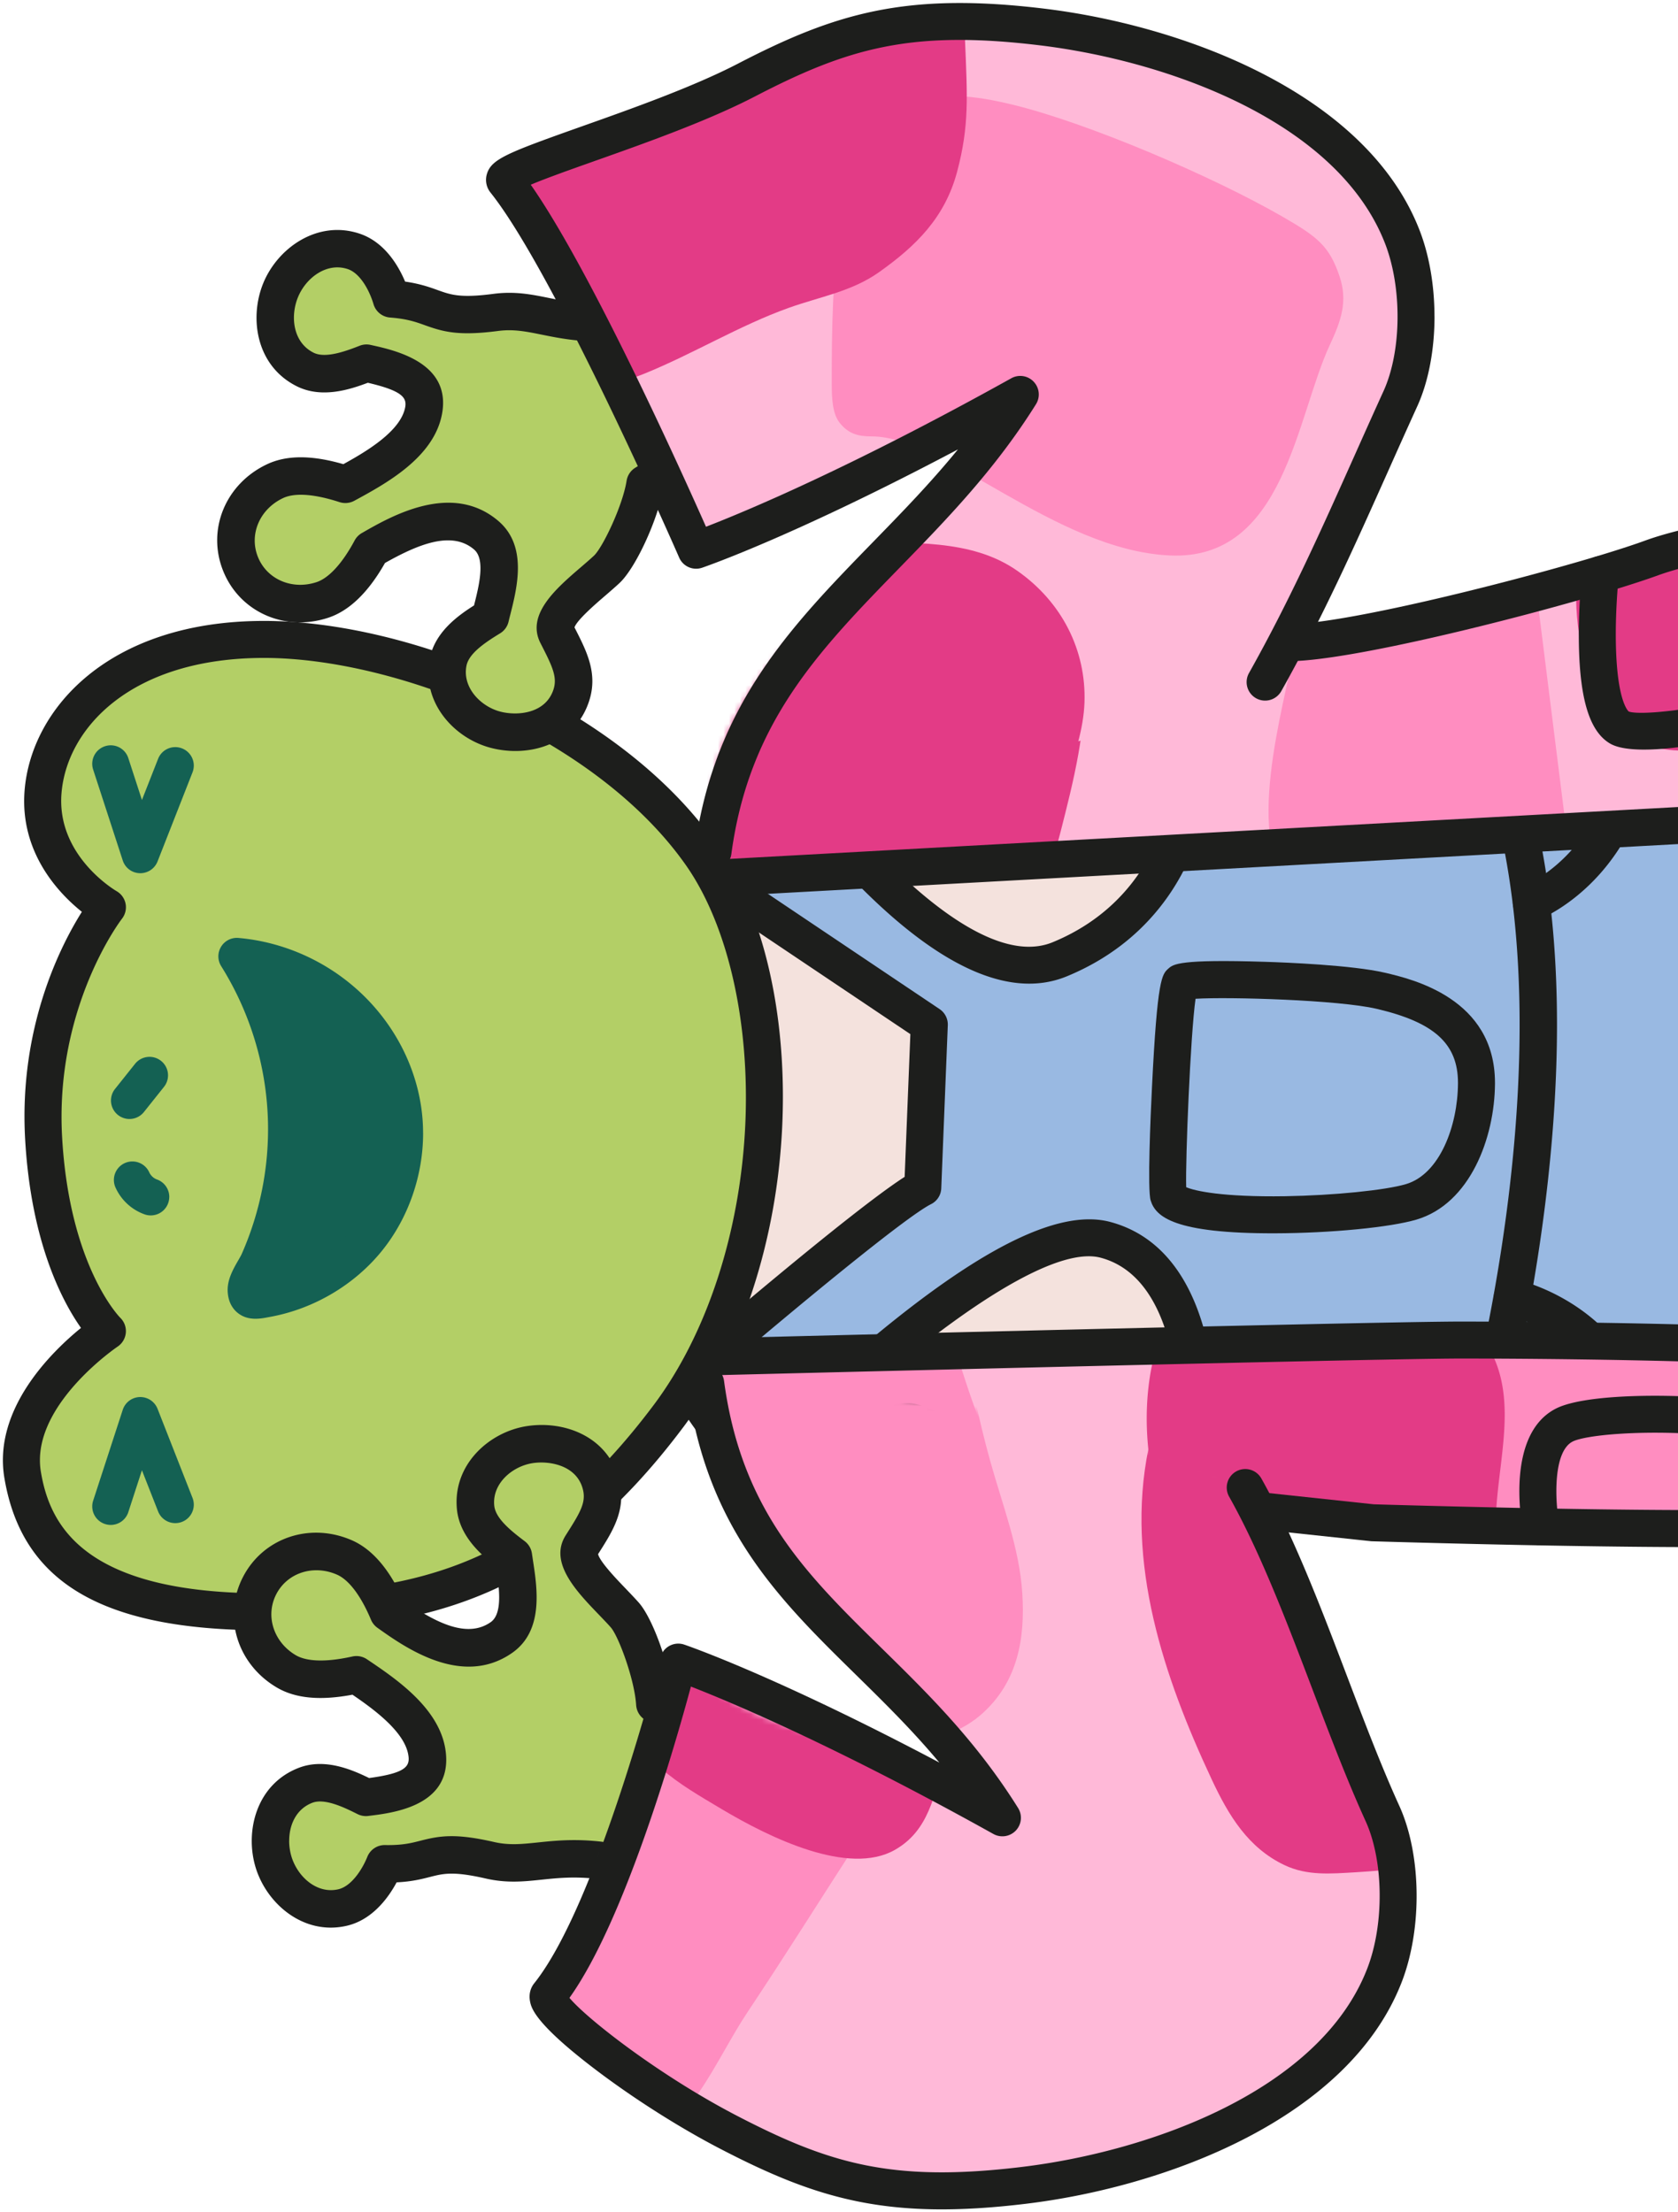
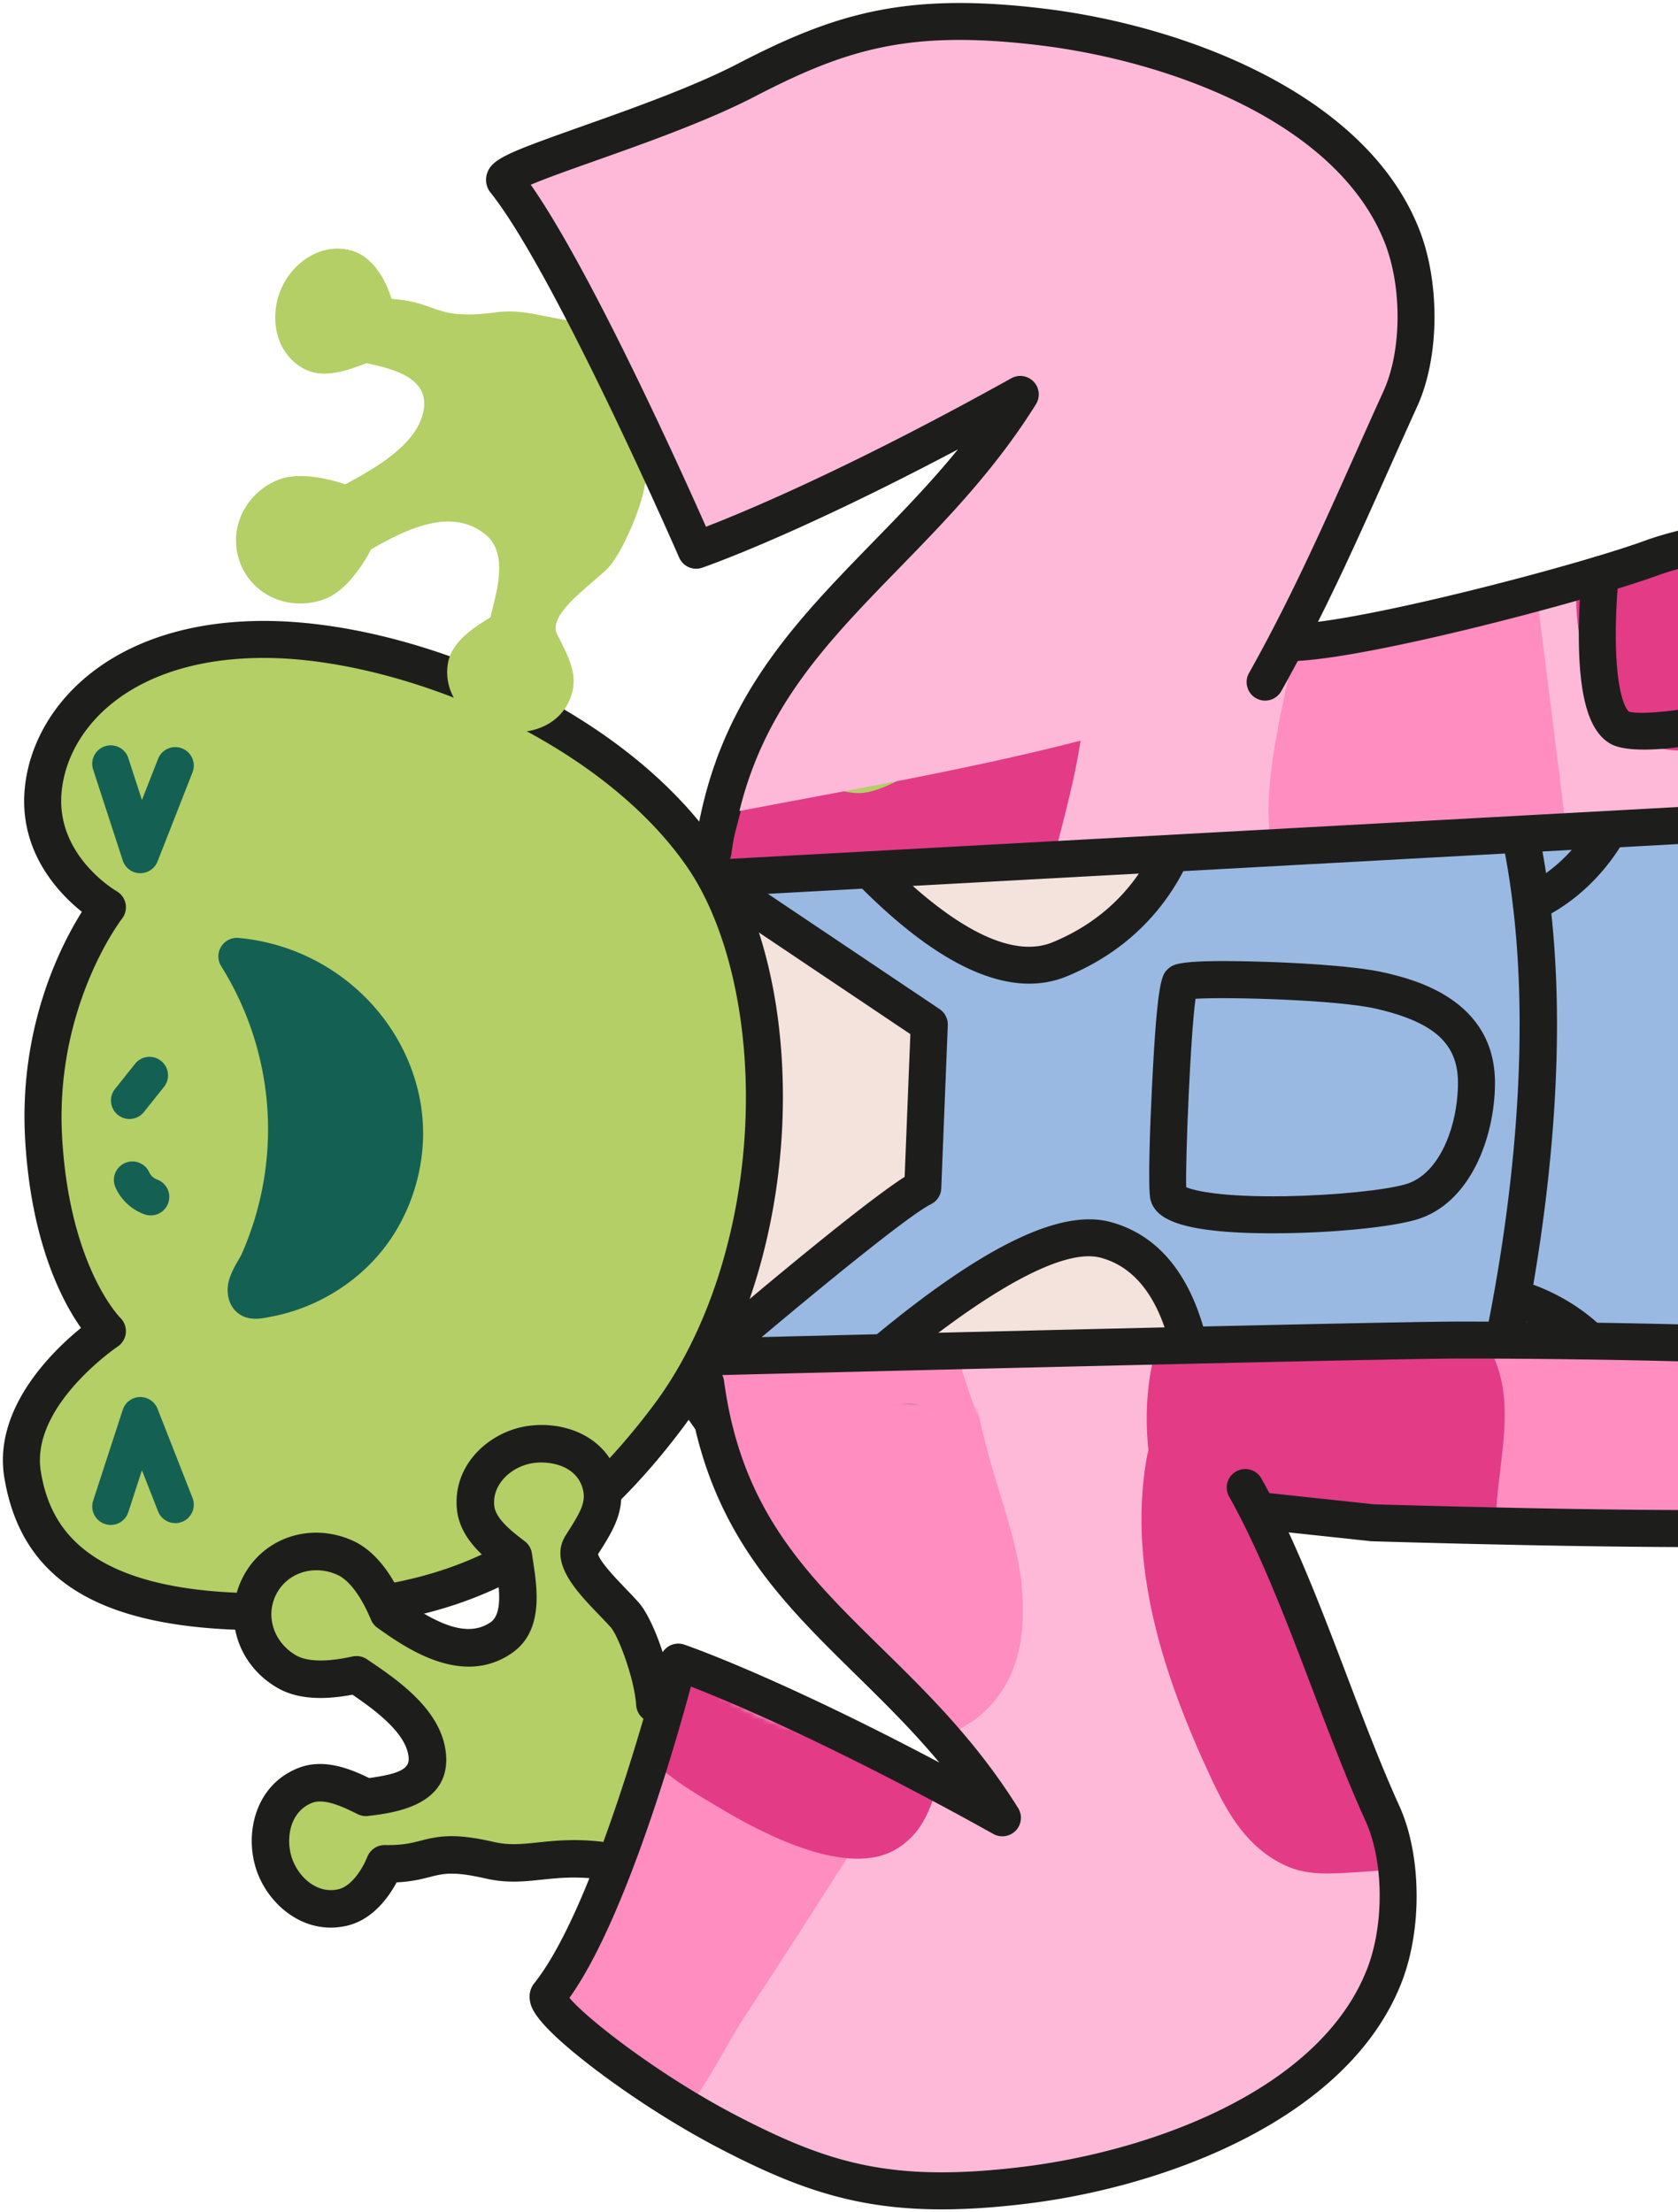
<svg xmlns="http://www.w3.org/2000/svg" width="305" height="402" fill="none">
  <path d="M113.604 204.742l21.813 48.955 81.829 5.005 30.005-59.129-32.021-52.35-77.455 8.302-24.171 49.217z" fill="#F4E2DD" />
  <path d="M250.613 199.572c0 .519-.119 1.045-.362 1.524l-30.011 59.122a3.353 3.353 0 01-3.205 1.833l-81.829-5.005a3.357 3.357 0 01-2.864-1.991l-21.814-48.954a3.356 3.356 0 01.053-2.85l24.172-49.217a3.335 3.335 0 012.66-1.859l77.454-8.303a3.356 3.356 0 013.225 1.59l32.028 52.35c.328.539.493 1.143.493 1.754v.006zm-35.371 55.635l28.158-55.484-29.932-48.934-73.494 7.875-22.66 46.143 20.342 45.657 77.592 4.743h-.006z" fill="#1D1E1C" />
  <path d="M215.522 147.045s-2.726 18.976-22.891 27.279c-20.158 8.302-49.854-34.524-49.854-34.524l-14.194 19.305 40.336 27.075-1.189 29.649c-7.113 3.56-42.537 34.038-42.537 34.038l15.357 14.398s42.603-43.693 60.39-38.951c17.787 4.743 16.605 33.203 16.605 33.203s21.433 2.431 50.826 5.741c12.979 1.458 27.515 3.094 42.445 4.756-7.041-14.53-5.708-34.09.138-48.698 1.964-4.585 5.018-9.157 9.353-11.942 1.629-6.227.736-28.185.565-30.622-8.348-5.668-14.365-14.345-17.032-25.032-1.477-10.365.736-20.723 6.07-29.065-48.698 11.659-94.382 23.39-94.382 23.39h-.006z" fill="#99B9E2" />
  <path d="M324.629 193.42c0 6.214-.236 12.605-1.077 15.81a3.339 3.339 0 01-1.432 1.978c-4.098 2.633-6.647 7.107-8.066 10.404-6.167 15.449-6.253 33.479-.216 45.946a3.363 3.363 0 01-3.403 4.808c-14.93-1.668-29.466-3.297-42.445-4.756-29.4-3.31-50.833-5.74-50.833-5.74a3.347 3.347 0 01-2.982-3.482c.013-.256.848-25.827-14.109-29.82-11.573-3.087-41.177 21.702-57.118 38.051a3.363 3.363 0 01-4.71.105l-15.357-14.398a3.382 3.382 0 01-1.064-2.523 3.37 3.37 0 011.169-2.476c3.416-2.936 31.752-27.252 41.447-33.453l1.038-25.938-38.774-26.024a3.36 3.36 0 01-.834-4.782l14.195-19.305a3.349 3.349 0 012.752-1.366 3.369 3.369 0 012.719 1.445c7.836 11.291 31.344 39.286 45.815 33.328 18.043-7.429 20.736-23.955 20.841-24.657a3.38 3.38 0 012.49-2.766c.459-.118 46.267-11.869 94.433-23.403a3.357 3.357 0 013.521 1.32 3.361 3.361 0 01.092 3.757c-4.926 7.705-6.91 17.144-5.596 26.609 2.469 9.715 7.869 17.63 15.619 22.897a3.358 3.358 0 011.465 2.549c.007.131.407 7.862.407 15.902l.013-.02zm-7.343 12.96c.939-5.839.604-20.927.322-26.819-8.447-6.214-14.319-15.18-17.032-26.024-.026-.112-.053-.223-.066-.341-1.208-8.474-.144-16.96 3.015-24.553-39.706 9.57-76.311 18.884-85.146 21.137-1.438 5.655-6.792 20.369-24.461 27.646-9.714 4-21.866-.991-36.113-14.844-6.529-6.345-11.941-13.058-15.028-17.104l-9.406 12.795 37.42 25.117a3.374 3.374 0 011.485 2.923l-1.189 29.65a3.352 3.352 0 01-1.859 2.87c-4.624 2.313-24.862 19.049-39.01 31.141l10.247 9.61c3.849-3.79 12.027-11.6 21.498-19.2 18.221-14.621 31.246-20.611 39.837-18.319 16.546 4.414 18.832 25.374 19.088 33.453 6.851.775 24.927 2.824 47.851 5.399 11.35 1.274 23.889 2.687 36.842 4.132-4.526-13.564-3.777-30.944 2.24-45.979.013-.026.02-.053.033-.079 1.648-3.856 4.598-9.038 9.419-12.618l.013.007z" fill="#1D1E1C" />
  <path d="M271.734 196.792v.138c-.059 9.879-4.546 21.82-14.254 24.704-4.775 1.418-15.6 2.469-25.735 2.496-18.306.052-21.695-2.995-22.601-5.984-.598-1.964-.027-15.114.249-20.677.966-19.653 1.806-20.402 2.969-21.44.913-.814 1.944-1.734 17.682-1.234 3.58.111 15.725.591 21.669 1.977 4.959 1.156 20.021 4.663 20.021 20.02zm-56.127 18.956c1.537.677 6.588 1.82 17.997 1.643 8.756-.138 18.195-1.084 21.958-2.201 6.142-1.826 9.4-10.588 9.446-18.299v-.099c0-7.114-4.303-11.015-14.819-13.465-6.896-1.609-26.694-2.194-32.881-1.82-.939 6.661-1.852 29.203-1.701 34.248v-.007z" fill="#1D1E1C" />
  <path d="M283.005 186.211c0 10.208-.716 21.092-2.148 32.626-3.251 26.181-9.025 45.578-9.268 46.392a3.36 3.36 0 11-6.437-1.931c.23-.775 23.016-78.039 2.503-128.865a3.361 3.361 0 116.233-2.516c6.069 15.042 9.117 33.223 9.117 54.301v-.007z" fill="#1D1E1C" />
  <path d="M298.054 220.765c-10.733 37.559-2.47 36.061 12.755 48.259 42.662 4.762 88.569 9.819 110.704 12.033 28.71 2.87 151.796 0 151.796 0 4.742-3.56 2.371-28.461 2.371-28.461-48.626 0-157.727-16.605-186.188-21.347-28.461-4.743-69.323-22.399-69.198-22.871-24.172-14.379-19.764 3.717-22.24 12.387z" fill="#99B9E2" />
  <path d="M579.641 265.493c0 13.314-2.305 16.749-4.308 18.253a3.32 3.32 0 01-1.938.67c-5.032.118-123.624 2.844-152.209-.013-24.284-2.43-83.209-8.966-116.169-12.644a3.363 3.363 0 01-2.969-3.711 3.359 3.359 0 013.711-2.969c32.947 3.678 91.839 10.214 116.09 12.637 26.411 2.641 135.25.342 149.786.02 1.241-2.916 1.642-12.125.952-21.794-49.013-.644-151.053-15.941-183.646-21.373-15.133-2.523-33.164-8.513-45.63-13.091a414.594 414.594 0 01-17.282-6.779c-7.764-3.264-7.961-3.566-8.552-4.479a3.413 3.413 0 01-.433-2.693 3.36 3.36 0 015.287-1.82c3.869 2.069 41.105 17.794 67.714 22.228 33.15 5.524 138.422 21.301 185.636 21.301a3.36 3.36 0 013.343 3.041c.026.263.611 6.463.611 13.216h.006zm-256.088-56.265a3.258 3.258 0 00-.191-2.227c.303.677.388 1.458.191 2.227z" fill="#1D1E1C" />
  <path d="M378.824 107.912c-20.323 4.296-44.987 10.017-68.922 15.745-16.71 13.229-20.77 21.492-19.285 31.857 4.815 15.751 19.285 29.905 30.247 22.24 10.234-3.002 101.653-29.788 118.442-34.267 17.787-4.743 143.499-21.347 143.499-21.347 2.371-5.932-7.113-26.09-7.113-26.09s-135.197-1.19-196.862 11.862h-.006z" fill="#99B9E2" />
  <path d="M586.504 119.77c0 1.386-.177 2.614-.578 3.626a3.36 3.36 0 01-2.679 2.082c-1.255.164-125.693 16.625-143.073 21.262-16.75 4.466-108.011 31.206-118.363 34.241a3.364 3.364 0 01-4.171-2.279 3.365 3.365 0 012.28-4.171c10.358-3.035 101.692-29.801 118.52-34.287 16.611-4.427 123.111-18.668 141.417-21.098-.21-3.994-3.041-12.388-6.332-19.738-17.498-.072-137.614-.131-194.004 11.797-24.874 5.261-65.579 14.956-77.461 17.8a3.363 3.363 0 11-1.563-6.542c11.902-2.851 52.685-12.559 77.638-17.84 61.316-12.972 196.231-11.941 197.591-11.934a3.368 3.368 0 013.015 1.93c2.016 4.29 7.77 17.223 7.77 25.151h-.007z" fill="#1D1E1C" />
  <path d="M301.415 127.365c0 31.069-20.973 39.476-21.873 39.825a3.364 3.364 0 01-4.341-1.932 3.36 3.36 0 011.918-4.335c.768-.302 17.577-7.323 17.577-33.564v-.841a3.364 3.364 0 013.317-3.363 3.357 3.357 0 013.402 3.317v.893zm.001 139.587v.69a3.356 3.356 0 01-3.409 3.31 3.358 3.358 0 01-3.311-3.363v-.643c0-23.082-19.685-27.666-20.533-27.85a3.37 3.37 0 01-2.574-3.994 3.353 3.353 0 013.973-2.581c.27.059 6.733 1.471 13.117 6.489 5.84 4.592 12.737 13.15 12.737 27.936v.006z" fill="#1D1E1C" />
  <path d="M265.398 243.531c15.416 0 72.233.472 73.481 3.198 1.235 2.726-2.326 27.634-7.068 30.005-2.726 1.366-29.446 1.162-51.719.749-16.533-.322-30.622-.749-30.622-.749l-115.059-12.283c-5.682-6.628-9.879-12.808-11.173-17.715 0 0 126.737-3.199 142.16-3.199v-.006z" fill="#FFB9D8" />
  <mask id="a" style="mask-type:luminance" maskUnits="userSpaceOnUse" x="123" y="243" width="217" height="35">
    <path d="M265.398 243.538c15.416 0 72.233.473 73.481 3.199 1.235 2.726-2.326 27.633-7.068 30.004-2.726 1.366-29.446 1.163-51.719.749-16.533-.322-30.622-.749-30.622-.749l-115.059-12.283c-5.682-6.627-9.879-12.808-11.173-17.715 0 0 126.737-3.199 142.16-3.199v-.006z" fill="#fff" />
  </mask>
  <g mask="url(#a)">
    <path d="M324.033 288.546c3.646.216 7.665.315 10.503-1.977 2.338-1.892 3.297-4.96 4.138-7.85l8.828-30.359c.847-2.923 1.675-6.181.335-8.913-1.892-3.849-6.936-4.637-11.212-4.946-20.185-1.445-40.37-2.884-60.561-4.329-2.647-.19-5.55-.308-7.678 1.275-6.451 4.781-2.621 22.969-2.26 29.82.315 6.076.368 13.551 4.224 18.648 4.545 6.01 12.033 6.135 18.93 6.575 11.58.735 23.173 1.484 34.76 2.049l-.007.007zm-116.646 46.687c3.264-7.251 2.207-15.823-.775-23.193-2.982-7.369-7.731-13.866-11.994-20.578a180.402 180.402 0 01-19.009-40.133c-2.325-7.048-4.506-14.694-10.227-19.43-7.836-6.476-19.278-5.189-29.308-3.547-5.366.881-10.858 1.8-15.607 4.441-4.749 2.647-8.696 7.402-8.834 12.841-.138 5.386 3.33 10.109 6.627 14.365l47.26 60.935c5.307 6.844 12.776 21.919 21.236 25.012 7.461 2.726 17.99-3.671 20.631-10.713z" fill="#FF8DC0" />
    <path d="M254.457 319.763c-4.309.854-8.828 1.557-13.058.361-6.713-1.891-11.226-8.033-15.009-13.892-10.831-16.782-20.402-36.185-17.4-55.93.703-4.624 2.273-9.425 5.899-12.381 3.336-2.719 7.829-3.435 12.085-4.053 8.277-1.195 16.737-2.391 24.96-.873 8.224 1.517 16.329 6.253 19.679 13.918 5.36 12.276-2.89 27.101 1.701 39.686 1.945 5.327 5.919 9.321 10.464 12.526 3.869 2.733 11.462 3.849 8.453 8.664-2.2 3.521-14.66 5.872-18.614 7.1a188.65 188.65 0 01-19.167 4.868l.007.006z" fill="#E33B86" />
  </g>
  <path d="M342.465 249.187c0 4.986-1.373 12.27-1.576 13.321-2.884 14.89-6.293 16.598-7.574 17.235-1.412.703-4.039 2.017-53.282 1.104a2998.844 2998.844 0 01-30.662-.749c-.085 0-.17-.007-.256-.02l-115.058-12.283a3.36 3.36 0 01-2.194-1.156c-6.661-7.77-10.542-14.003-11.869-19.048a3.366 3.366 0 013.166-4.217c1.267-.033 126.96-3.205 142.245-3.205 8.026 0 25.938.125 42.149.578 9.163.256 16.48.591 21.742.979 9.819.729 11.685 1.504 12.644 3.606.381.84.525 2.22.525 3.849v.006zM330.287 273.7c2.555-2.647 5.531-18.542 5.531-24.381v-.165c-8.316-1.543-45.801-2.266-70.413-2.266-13.485 0-113.903 2.496-137.247 3.081 1.649 3.159 4.309 6.936 7.955 11.278l113.593 12.132c1.452.046 14.963.44 30.458.742 40.277.749 48.468-.066 50.123-.421z" fill="#1D1E1C" />
-   <path d="M339.917 264.878a3.362 3.362 0 01-6.05 2.016c-1.727-2.312-9.629-5.116-23.377-6.154-12.559-.953-22.365.098-24.612 1.221-3.639 1.82-3.238 10.825-2.476 14.904a3.358 3.358 0 01-2.68 3.921 3.354 3.354 0 01-3.921-2.673c-.342-1.786-3.048-17.597 6.076-22.162 4.827-2.41 17.964-2.68 28.125-1.911 10.47.795 23.863 2.969 28.251 8.834.453.605.67 1.314.67 2.01l-.006-.006z" fill="#1D1E1C" />
  <path d="M348.87 98.185c.959 2.089 1.15 10.661 1.018 20.126v.013c-.19 13.748-1.018 29.315-1.018 29.315l-220.593 12.059s.013-6.89 4.283-21.157l101.692-21.734c10.069 0 39.266-7.186 56.626-12.382 3.796-1.136 7.035-2.181 9.366-3.034 13.045-4.743 46.248-8.303 48.626-3.2v-.006z" fill="#FFB9D8" />
  <mask id="b" style="mask-type:luminance" maskUnits="userSpaceOnUse" x="128" y="95" width="222" height="65">
    <path d="M348.87 98.178c.959 2.089 1.15 10.66 1.018 20.125v.014c-.19 13.747-1.018 29.314-1.018 29.314l-220.593 12.06s.013-6.89 4.283-21.157l101.692-21.735c10.069 0 39.266-7.186 56.626-12.381 3.796-1.136 7.035-2.181 9.366-3.035 13.045-4.742 46.248-8.302 48.626-3.198v-.007z" fill="#fff" />
  </mask>
  <g mask="url(#b)">
    <path d="M169.186 170.907c4.46.164 9.163.276 13.111-1.8 6.358-3.343 8.729-11.087 10.503-18.043 2.351-9.222 4.722-18.609 4.322-28.126-.401-9.511-3.974-19.344-11.534-25.13-7.981-6.116-18.74-6.74-28.783-7.108-9.209-.335-18.425-.65-27.633-.946-3.666-.118-7.62-.157-10.621 1.945-3.646 2.548-4.736 7.396-5.334 11.803-2.233 16.487-4.486 45.204 5.268 59.884 3.698 5.57 9.314 5.852 15.528 6.24 11.691.723 23.455.86 35.167 1.287l.006-.006zm119.198-49.516c1.504 5.09 4.138 10.187 8.722 12.867 5.853 3.422 13.209 2.089 19.83.657 11.751-2.542 23.509-5.084 35.26-7.632 3.205-.697 6.594-1.485 8.926-3.79 2.496-2.47 3.258-6.148 3.842-9.61 1.012-6.01 1.84-12.06 2.483-18.122.329-3.107.493-6.614-1.576-8.966-2.102-2.384-5.669-2.64-8.848-2.68-18.772-.236-37.591.9-56.192 3.488-7.37 1.025-10.51 1.248-12.723 8.815-2.339 7.993-2.076 17.012.269 24.966l.007.007z" fill="#E33B86" />
    <path d="M234.615 121.066c.558-2.863 1.254-5.865 3.244-8.007 1.899-2.042 4.671-2.982 7.318-3.842l21.872-7.114c3.206-1.044 7.055-1.977 9.669.151 1.99 1.623 2.443 4.434 2.765 6.976l5.675 45.315c-8.985 1.984-17.964 3.961-26.95 5.945-5.944 1.314-14.266 4.342-20.388 2.227-12.835-4.447-5.097-31.903-3.205-41.651z" fill="#FF8DC0" />
  </g>
  <path d="M353.293 113.258c0 1.543-.013 3.231-.039 5.09-.191 13.663-1.018 29.302-1.025 29.46a3.36 3.36 0 01-3.172 3.179l-220.593 12.059a3.36 3.36 0 01-3.495-3.915c.053-.302 1.275-7.514 5.557-21.82a3.374 3.374 0 012.516-2.325l100.509-21.485c.23-.053.467-.072.703-.072 9.629 0 38.511-7.107 55.667-12.237 3.81-1.143 6.989-2.174 9.176-2.976 6.543-2.378 18.274-4.584 29.19-5.484 20.96-1.734 22.832 2.299 23.633 4.02v.013c.46.998 1.367 2.969 1.367 16.48l.006.013zm-7.626 31.18c.25-5.189.729-16.224.867-26.168.178-13.039-.348-17.105-.611-18.307-1.412-.604-6.653-1.53-18.857-.36-9.932.945-20.001 2.883-25.657 4.939-2.344.853-5.556 1.898-9.55 3.093-16.69 4.992-46.189 12.355-57.224 12.52l-98.224 20.999c-1.983 6.772-3.218 11.764-3.941 14.943l213.21-11.659h-.013z" fill="#1D1E1C" />
  <path d="M353.262 118.317c0 .729-.236 1.458-.716 2.076-3.967 5.057-21.768 9.951-29.229 11.816-9.367 2.345-25.807 5.833-30.714 2.89-3.626-2.174-5.412-7.849-5.616-17.853-.131-6.489.486-12.913.624-13.55a3.362 3.362 0 016.601 1.267c-.098.749-.644 6.543-.492 12.5.243 9.656 2.075 11.626 2.325 11.843 1.891.696 11.435-.02 26.3-3.79 15.192-3.856 23.718-7.751 24.927-9.281a3.37 3.37 0 014.722-.572 3.348 3.348 0 011.288 2.647l-.02.007zm-59.089-13.189s.019-.073.026-.145c-.007.046-.02.099-.026.145zm-73.017-39.939c0 1.419-.9 2.732-2.319 3.192-20.92 6.825-32.941 6.674-33.44 6.66-1.859-.039-3.323-1.589-3.297-3.428a3.368 3.368 0 013.422-3.297c.112 0 11.521.098 31.226-6.332a3.355 3.355 0 014.401 3.198l.007.007zm-3.252 271.682c0 .349-.053.697-.164 1.045a3.365 3.365 0 01-4.237 2.154c-19.705-6.43-31.114-6.332-31.226-6.332a3.368 3.368 0 01-3.416-3.304v-.059a3.364 3.364 0 013.291-3.363c.499-.006 12.519-.164 33.44 6.661a3.357 3.357 0 012.318 3.192l-.006.006z" fill="#1D1E1C" />
  <path d="M19.524 241.916s-10.154-9.669-11.6-35.076c-1.445-25.406 11.6-41.959 11.6-41.959s-12.756-7.323-11.711-20.88c1.038-13.564 14.082-27.791 40.172-27.791 26.09 0 62.853 15.416 79.458 39.134 16.605 23.719 15.712 73.133-5.931 101.988-21.348 28.46-42.695 35.581-73.527 35.581S6.48 282.239 4.108 268.005c-2.37-14.233 15.416-26.089 15.416-26.089z" fill="#B3CF66" />
  <path d="M142.302 199.274c0 1.747-.039 3.514-.118 5.287-.94 20.835-7.488 40.81-17.978 54.787-23.062 30.747-46.261 36.921-76.22 36.921-29.958 0-44.087-9.064-47.194-27.712-2.075-12.46 8.553-22.858 13.932-27.233-3.376-4.775-9.084-15.494-10.155-34.293-1.162-20.428 6.523-35.312 10.313-41.322-4.21-3.37-11.278-10.759-10.418-21.971 1.143-14.878 15.252-30.898 43.529-30.898 26.45 0 64.436 15.173 82.21 40.566 7.784 11.121 12.099 27.621 12.099 45.861v.007zM7.256 265.358c0 .69.052 1.393.17 2.095 1.584 9.485 7.508 22.097 40.567 22.097 28.605 0 49.361-5.603 70.84-34.235 9.695-12.926 15.758-31.535 16.638-51.056.834-18.589-3.192-36.159-10.772-46.99-16.303-23.285-52.508-37.703-76.706-37.703s-35.91 12.795-36.822 24.684c-.861 11.206 9.596 17.459 10.043 17.715a3.397 3.397 0 011.615 2.279 3.384 3.384 0 01-.656 2.713c-.119.151-12.23 15.948-10.884 39.686 1.333 23.509 10.49 32.757 10.581 32.849a3.374 3.374 0 01.999 2.726 3.391 3.391 0 01-1.471 2.489c-.152.099-14.142 9.616-14.142 20.651z" fill="#1D1E1C" />
  <path d="M30.54 195.423a3.35 3.35 0 01-.735 2.095l-3.645 4.572a3.36 3.36 0 11-5.255-4.191l3.645-4.571a3.36 3.36 0 014.723-.532 3.348 3.348 0 011.268 2.627zm.224 22.095a3.363 3.363 0 01-4.493 3.166 9.19 9.19 0 01-5.314-4.96 3.363 3.363 0 016.162-2.693 2.504 2.504 0 001.418 1.321 3.369 3.369 0 012.234 3.166h-.007zm4.46-78.39a3.4 3.4 0 01-.23 1.228l-6.358 16.198a3.374 3.374 0 01-3.232 2.135 3.351 3.351 0 01-3.094-2.319l-5.38-16.52a3.36 3.36 0 012.155-4.236 3.354 3.354 0 014.237 2.154l2.476 7.613 2.936-7.475a3.354 3.354 0 014.355-1.898 3.357 3.357 0 012.135 3.127v-.007zm0 134.313c0 1.34-.808 2.608-2.135 3.127a3.36 3.36 0 01-4.355-1.899l-2.936-7.474-2.476 7.612a3.358 3.358 0 01-4.237 2.155 3.363 3.363 0 01-2.154-4.237l5.38-16.519a3.363 3.363 0 013.093-2.319 3.374 3.374 0 013.232 2.135l6.358 16.197c.157.401.23.822.23 1.229v-.007zm16.849-69.626c-.256-10.568-3.409-21.051-9.018-30.011 9.064.802 17.728 5.439 23.416 12.539 3.573 4.46 5.99 9.853 6.792 15.508 1.156 8.211-1.222 16.855-6.424 23.312-4.532 5.629-11.147 9.517-18.24 10.831-1.767.328-3.79.926-3.856-1.544-.04-1.609 1.629-3.75 2.266-5.202a59.754 59.754 0 003.77-11.672 59.44 59.44 0 001.287-13.767l.007.006z" fill="#146153" />
  <path d="M76.907 205.916c0 7.672-2.653 15.397-7.448 21.354-4.98 6.188-12.362 10.569-20.25 12.027l-.382.072c-1.49.289-3.75.729-5.622-.775-.802-.644-1.774-1.878-1.826-4.066-.04-2.075 1.038-3.934 1.904-5.445.257-.447.526-.906.65-1.189a56.212 56.212 0 004.775-24.001 55.941 55.941 0 00-8.505-28.31 3.355 3.355 0 01-.013-3.54 3.351 3.351 0 013.16-1.589c10.049.886 19.435 5.911 25.74 13.787 4.034 5.031 6.622 10.956 7.495 17.143.21 1.498.316 3.015.316 4.532h.006zM49.11 232.459c5.905-1.359 11.363-4.742 15.114-9.399 4.604-5.715 6.739-13.465 5.714-20.73-.703-4.992-2.811-9.787-6.089-13.879-3.665-4.572-8.775-8.046-14.378-9.899a62.662 62.662 0 015.958 25.184v.006a63.478 63.478 0 01-1.36 14.543 62.968 62.968 0 01-3.98 12.328c-.27.618-.631 1.235-.973 1.833v.013h-.006z" fill="#146153" />
  <path d="M62.626 283.048c3.763 1.655 6.345 6.181 7.947 9.997 5.827 4.138 13.873 9.215 20.573 4.545 4.42-3.087 2.81-10.292 2.167-14.798-2.942-2.207-6.49-5.051-6.864-8.822-.591-5.898 4.322-10.562 9.807-11.422 5.484-.861 11.698 1.484 13.051 7.56.867 3.889-1.149 6.851-3.612 10.746-2.096 3.304 4.394 8.716 7.868 12.651 2.102 2.377 5.144 11.054 5.452 16.158 8.559 6.437 85.383 62.327 88.647 47.555 11.291-51.043-45.466-56.593-59.647-100.207 21.886 9.504 7.685-9.905 35.233 13.728 19.061 16.348 57.861 48.488 54.018 93.455-3.232 37.847-116.07-24.763-128.471-26.136-9.117-1.011-13.32 1.485-19.738.013-11.252-2.575-10.188.808-19.127.644-1.34 3.31-4 7.107-7.679 7.954-5.747 1.321-10.943-2.982-12.539-8.328-1.596-5.347.276-11.758 5.846-13.893 3.567-1.366 7.672.552 10.956 2.194 4.526-.558 11.764-1.373 11.153-7.658-.61-6.286-7.83-11.226-12.874-14.622-4.046.9-9.222 1.465-12.762-.624-5.53-3.264-7.725-9.938-4.854-15.547 2.87-5.61 9.577-7.718 15.449-5.137v-.006z" fill="#B3CF66" />
  <path d="M240.938 357.893c0 2.168-.092 4.355-.282 6.589-.466 5.471-2.995 9.714-7.304 12.269-17.045 10.096-59.694-7.291-101.915-25.965-10.549-4.663-20.513-9.07-23.022-9.346-4.099-.454-7.075-.145-9.958.157-3.258.342-6.332.664-10.161-.21-5.932-1.36-7.705-.906-10.155-.282-1.51.387-3.31.847-6.05.978-1.484 2.766-4.4 6.825-9.084 7.896-7.836 1.799-14.575-4.014-16.565-10.674-1.951-6.529.15-15.081 7.888-18.043 4.65-1.78 9.511.275 12.763 1.865 6.273-.847 7.356-1.977 7.172-3.823-.42-4.342-6.102-8.532-10.2-11.324-5.886 1.11-10.405.677-13.774-1.32-7.186-4.243-9.826-12.854-6.148-20.027 3.678-7.173 12.21-10.056 19.85-6.7 3.684 1.623 6.818 5.281 9.32 10.884 5.708 3.974 11.514 7.028 15.876 3.981 2.266-1.583 1.517-6.51.959-10.129-2.85-2.2-6.614-5.563-7.094-10.365-.808-8.086 5.806-14.05 12.67-15.127 7.022-1.103 15.088 2.036 16.901 10.181 1.143 5.123-1.255 8.894-3.797 12.887l-.118.191c.335 1.405 3.468 4.657 5.005 6.253.854.893 1.662 1.734 2.391 2.555 2.47 2.792 5.373 10.805 6.142 16.579 5.753 4.256 23.212 16.867 40.737 28.06 32.342 20.664 39.982 20.697 41.394 20.368 5.997-27.593-9.111-40.691-26.602-55.851-13.17-11.416-26.793-23.225-33.013-42.346a3.416 3.416 0 01.946-3.573 3.408 3.408 0 013.645-.605c7.909 3.436 9.978 2.615 11.646 1.958 5.025-1.977 8.434-1.432 24.448 12.309l1.3 1.11c19.213 16.46 54.176 46.406 54.176 88.634l.013.006zM52.557 334.53c0 .965.144 1.924.407 2.824 1.09 3.652 4.578 6.89 8.52 5.99 2.357-.538 4.321-3.52 5.287-5.911a3.4 3.4 0 013.218-2.128c3.127.059 4.75-.355 6.464-.795 3.514-.9 6.345-1.366 13.36.243 2.726.624 5.025.381 7.934.079 3.094-.322 6.595-.69 11.423-.158 3.396.375 10.917 3.652 25.025 9.892 28.041 12.401 80.233 35.483 95.695 26.333 2.437-1.445 3.705-3.665 3.994-6.995 3.606-42.242-32.264-72.962-51.542-89.469l-1.301-1.116c-7.179-6.161-11.81-9.643-14.582-10.969-1.53-.729-1.74-.644-2.936-.178-2.351.926-4.926 1.616-9.59.493 6.451 13.629 17.545 23.245 28.323 32.592 14.924 12.94 30.281 26.254 30.281 49.381 0 4.112-.486 8.526-1.544 13.308-.486 2.207-1.918 3.849-4.026 4.624-4.401 1.629-13.84.683-48.074-21.235-18.714-11.981-36.987-25.256-41.913-28.967a3.42 3.42 0 01-1.353-2.509c-.283-4.644-3.199-12.52-4.611-14.116-.631-.716-1.393-1.504-2.194-2.338-4.06-4.217-9.11-9.472-5.997-14.385l.269-.427c2.312-3.639 3.403-5.484 2.897-7.75-1.012-4.526-6.056-5.432-9.203-4.94-3.658.572-7.356 3.685-6.949 7.725.23 2.299 2.969 4.525 5.517 6.443a3.396 3.396 0 011.327 2.24c.06.401.125.828.19 1.274.782 5.091 1.971 12.782-3.782 16.796-9.117 6.364-19.502-1.012-24.487-4.559a3.431 3.431 0 01-1.17-1.458c-1.813-4.335-4.006-7.245-6.174-8.197-4.29-1.885-9.045-.348-11.055 3.573s-.48 8.677 3.554 11.061c1.419.834 4.348 1.557 10.293.236a3.413 3.413 0 012.64.5c5.412 3.639 13.584 9.136 14.359 17.11.039.401.059.789.059 1.163 0 8.473-9.76 9.669-14.037 10.188l-.144.019a3.406 3.406 0 01-1.938-.335c-2.207-1.103-5.898-2.949-8.217-2.062-2.936 1.123-4.21 4.013-4.21 6.91h-.007z" fill="#1D1E1C" />
  <path d="M226.374 270.396c9.386 18.549 18.536 45.585 26.858 64.298 10.293 42.261-39.325 59.346-66.682 62.446-27.358 3.1-36.278-.959-53.966-9.629-17.689-8.671-32.875-24.993-32.875-24.993 21.577 9.518 14.069-38.714 23.587-60.442 21.203 17.728 27.988 9.366 58.925 28.303-18.03-29.571-45.854-43.398-53.926-77.612 35.095 4.893 65.211 4.755 98.092 17.636l-.013-.007z" fill="#FFB9D8" />
  <mask id="c" style="mask-type:luminance" maskUnits="userSpaceOnUse" x="99" y="251" width="156" height="148">
    <path d="M226.296 269.009c10.141 19.035 18.411 46.833 26.943 65.684 10.273 42.248-39.331 59.339-66.689 62.439-27.357 3.1-36.27-.959-53.966-9.629-17.695-8.677-29.255-17.892-32.88-24.999 1.556 3.06 14.042-38.728 23.606-60.43 20.96 17.571 22.398 7.101 58.899 28.29-15.548-27.863-54.065-44.264-56.278-76.108-.749-10.732 92.187 9.38 100.365 14.753z" fill="#fff" />
  </mask>
  <g mask="url(#c)">
    <path d="M155.503 335.299c1.721-2.66 3.422-5.274 2.588-8.591-.834-3.317-4.118-5.058-7.153-6.463-7.238-3.357-14.523-6.864-21.853-10.135-5.787-2.582-11.77-5.275-18.129-3.449-5.405 1.557-8.768 5.918-12.092 10.155-10.556 13.459-21.065 26.93-31.43 40.514-1.392 1.826-3.27 3.442-2.706 6.187 2.043 9.938 17.577 15.285 24.953 19.495 8.717 4.979 14.904 11.889 24.704 8.362 10.798-3.889 15.679-16.986 21.433-25.623 7.015-10.53 13.005-20.126 19.692-30.452h-.007z" fill="#FF8DC0" />
    <path d="M162.636 336.193c-8.362 4.736-22.523-2.089-31.516-7.455-7.494-4.473-15.895-9.084-17.695-18.293-2.062-10.542 5.774-19.272 15.942-21.347 7.415-1.511 44.067 25.906 42.471 30.707-2.148 6.476-2.943 12.841-9.202 16.388z" fill="#E33B86" />
    <path d="M178.491 311.453c6.516-5.826 7.856-13.663 7.324-21.932-.526-8.27-3.652-16.119-5.892-24.238-4.184-15.146-6.26-30.135-6.943-45.387-.342-7.633.506-15.272-4.677-22.32-7.094-9.642-19.101-12.624-30.746-15.363-6.234-1.465-12.513-2.759-18.72-2.181-6.214.578-11.902 3.094-14.037 8.362-2.135 5.268-.02 10.667 2.128 16.092 10.26 25.873 20.283 50.433 30.799 76.811 3.541 8.887 5.472 24.336 14.694 31.502 8.132 6.319 19.909 4.165 26.07-1.346z" fill="#FF8DC0" />
    <path d="M246.434 340.25c-4.519.256-8.815.676-12.979-1.307-6.601-3.147-10.135-8.999-13.196-15.535-8.775-18.726-15.711-39.436-11.527-60.061.978-4.834 4.598-6.365 8.407-8.946 3.81-2.575 8.165-2.568 12.46-2.641 8.342-.131 16.894-.407 24.842 2.247 7.948 2.66 15.449 7.751 17.577 16.112 3.403 13.386-4.985 26.149-2.706 39.502.965 5.656 5.11 9.997 8.644 13.643 3.008 3.107 11.009 4.486 6.969 9.767-2.943 3.849-14.168 3.987-18.667 4.729-7.16 1.176-13.052 2.109-19.824 2.49z" fill="#E33B86" />
  </g>
  <path d="M257.489 344.545c0 5.491-.907 11.042-2.733 15.725-9.662 24.782-42.845 37.164-68.324 40.231-25.026 3.015-37.847-.827-55.542-10.01-7.35-3.816-15.541-9.005-22.471-14.247-11.225-8.493-11.83-11.356-12.06-12.44-.269-1.255 0-2.457.756-3.396 11.521-14.418 22.799-58.722 22.911-59.168a3.362 3.362 0 014.341-2.365c.756.256 16.828 5.807 46.367 21.433-4.927-5.905-10.116-10.996-15.193-15.981-13.951-13.695-27.128-26.628-30.596-52.475a3.358 3.358 0 012.884-3.777 3.357 3.357 0 013.777 2.884c3.159 23.561 14.969 35.147 28.644 48.566 8.447 8.29 17.183 16.861 24.803 29.046a3.361 3.361 0 01-.414 4.099 3.372 3.372 0 01-4.073.624c-28.677-15.968-47.653-23.936-54.984-26.793-2.909 10.805-12.013 42.504-22.076 56.574 3.238 3.868 16.421 14.148 30.471 21.439 16.789 8.71 28.231 12.119 51.647 9.301 23.64-2.844 54.288-13.984 62.866-36.002 3.146-8.066 3.028-19.606-.269-26.851-3.357-7.37-6.555-15.784-9.649-23.922-4.67-12.277-9.498-24.973-15.14-35.016a3.363 3.363 0 115.865-3.291c5.886 10.483 10.805 23.41 15.561 35.916 3.199 8.407 6.22 16.355 9.485 23.528 2.088 4.591 3.146 10.43 3.146 16.348v.02z" fill="#1D1E1C" />
  <path d="M58.608 109.021c3.901-1.288 6.903-5.551 8.86-9.196 6.188-3.567 14.687-7.856 20.908-2.568 4.111 3.494 1.826 10.516.755 14.936-3.14 1.918-6.936 4.414-7.672 8.132-1.15 5.813 3.304 10.923 8.683 12.303 5.38 1.379 11.784-.368 13.715-6.286 1.235-3.784-.492-6.93-2.581-11.042-1.774-3.488 5.202-8.263 9.031-11.849 2.313-2.168 6.168-10.516 6.963-15.567 9.13-5.597 90.913-53.94 92.759-38.925 6.391 51.884-54.183 54.236-72.443 96.306 22.687-7.383 10.253 8.381 39.923-12.532 20.526-14.464 59.431-42.892 62.649-87.905 4.749-66.46-117.896 13.63-130.369 13.82-9.17.144-13.124-2.74-19.647-1.885C78.7 58.26 80.073 54.996 71.16 54.306c-1.018-3.422-3.31-7.455-6.89-8.644-5.597-1.859-11.18 1.931-13.275 7.1-2.102 5.17-.84 11.732 4.5 14.385 3.415 1.695 7.684.178 11.113-1.15 4.453.986 11.58 2.484 10.371 8.684-1.208 6.2-8.86 10.43-14.2 13.334-3.942-1.28-9.045-2.332-12.763-.591-5.813 2.726-8.637 9.156-6.305 15.015 2.325 5.853 8.795 8.592 14.897 6.582z" fill="#B3CF66" />
-   <path d="M243.698 41.239a55.3 55.3 0 01-.138 3.836c-3.409 47.68-45.927 77.651-64.082 90.446-18.128 12.776-21.82 12.73-27.278 11.501-2.496-.558-5.321-1.195-13.557 1.485a3.404 3.404 0 01-4.178-4.591c8.014-18.471 23.397-29.361 38.268-39.89 20.007-14.168 37.288-26.412 33.939-54.42-1.373-.46-8.979-1.155-43.148 16.35-18.517 9.484-37.092 20.375-43.22 24.066-1.307 5.675-4.966 13.373-7.685 15.922-.802.749-1.688 1.511-2.621 2.318-1.682 1.445-5.104 4.388-5.577 5.754l.105.204c2.148 4.217 4.178 8.197 2.556 13.183-2.582 7.928-10.904 10.292-17.794 8.526-6.726-1.721-12.75-8.27-11.173-16.257.933-4.736 4.999-7.718 8.046-9.643.9-3.553 2.109-8.388 0-10.174-4.052-3.449-10.122-.96-16.184 2.456-3.022 5.341-6.483 8.69-10.313 9.952-7.921 2.614-16.145-1.064-19.12-8.559-2.982-7.495.473-15.81 8.026-19.35 3.547-1.662 8.086-1.669 13.84 0 4.348-2.391 10.398-6.024 11.232-10.306.355-1.82-.618-3.048-6.779-4.487-3.389 1.281-8.42 2.864-12.887.65-7.422-3.684-8.703-12.394-6.141-18.706 2.614-6.437 9.872-11.587 17.504-9.051 4.566 1.51 7.081 5.832 8.296 8.722 2.713.388 4.46 1.019 5.925 1.544 2.378.854 4.099 1.478 10.135.683 3.895-.512 6.923.105 10.135.756 2.844.578 5.78 1.169 9.899 1.103 2.285-.099 12.466-5.123 22.312-9.984 32.284-15.935 81.074-40.015 102.008-25.938 6.404 4.302 9.635 11.665 9.635 21.912l.014-.014zm-99.623 98.88c4.847-.808 7.501-.21 9.616.269 3.113.703 5.36 1.202 21.859-10.43 18.839-13.275 58.039-40.908 61.211-85.37.703-9.787-1.425-16.204-6.502-19.613-17.663-11.876-68.101 13.019-95.203 26.398-14.549 7.18-21.695 10.635-25.222 10.687-4.854.073-8.309-.624-11.357-1.241-2.87-.578-5.13-1.038-7.902-.677-7.14.933-9.905.197-13.32-1.03-1.669-.599-3.245-1.17-6.359-1.407a3.397 3.397 0 01-3.002-2.423c-.735-2.47-2.404-5.623-4.696-6.385-3.842-1.274-7.62 1.616-9.051 5.15-1.412 3.481-.893 8.19 2.864 10.056 2.226 1.104 6.075-.38 8.374-1.274a3.38 3.38 0 011.958-.151l.144.033c4.388.965 14.66 3.231 12.835 12.624-1.53 7.862-10.188 12.559-15.922 15.672a3.42 3.42 0 01-2.673.25c-5.793-1.879-8.782-1.445-10.267-.742-4.243 1.99-6.22 6.575-4.59 10.673 1.628 4.099 6.213 6.076 10.666 4.605 2.247-.743 4.71-3.436 6.923-7.574a3.401 3.401 0 011.3-1.34c5.302-3.054 16.343-9.412 24.81-2.213 5.346 4.545 3.435 12.086 2.174 17.078-.112.433-.217.854-.309 1.248a3.389 3.389 0 01-1.537 2.108c-2.72 1.662-5.662 3.626-6.109 5.885-.788 3.974 2.602 7.429 6.188 8.349 3.087.788 8.197.368 9.629-4.04.716-2.207-.19-4.151-2.148-7.987l-.23-.453c-2.64-5.183 2.89-9.938 7.331-13.754.88-.756 1.714-1.472 2.41-2.122 1.55-1.451 5.202-9.018 5.925-13.61a3.413 3.413 0 011.583-2.37c5.255-3.22 24.697-14.7 44.475-24.856 36.159-18.569 45.65-18.608 49.873-16.572 2.023.979 3.291 2.746 3.567 4.986a63.19 63.19 0 01.493 7.764c0 26.904-18.898 40.283-37.23 53.269-12.184 8.631-24.723 17.512-32.592 30.537l.013-.007z" fill="#1D1E1C" />
  <path d="M230.044 123.919c9.386-18.549 18.122-37.834 26.437-56.553C266.774 25.104 217.156 8.02 189.799 4.92c-27.357-3.1-36.277.959-53.966 9.63-17.689 8.67-26.07 14.739-44.087 18.338 15.685 17.61 25.275 45.368 34.793 67.103 21.203-17.728 27.988-9.367 58.925-28.303-18.03 29.57-49.526 42.747-57.598 76.961 34.477-6.758 69.296-11.849 102.178-24.73z" fill="#FFB9D8" />
  <mask id="d" style="mask-type:luminance" maskUnits="userSpaceOnUse" x="91" y="3" width="167" height="151">
-     <path d="M229.702 124.129c10.142-19.036 18.254-37.92 26.786-56.778 10.273-42.248-39.332-59.339-66.689-62.439-27.357-3.1-36.271.96-53.966 9.63-17.695 8.676-26.063 14.739-44.087 18.338 15.705 17.604 25.249 45.388 34.813 67.09 20.959-17.57 22.398-7.1 58.898-28.29-15.547 27.863-56.002 44.192-56.278 76.108-.184 21.032 92.345-18.293 100.516-23.659h.007z" fill="#fff" />
-   </mask>
+     </mask>
  <g mask="url(#d)">
    <path d="M241.736 62.643c2.03-4.368 3.271-7.862 1.748-12.414-1.859-5.55-4.047-7.219-10.477-10.917-12.684-7.29-35.272-16.985-49.079-20.322-10.969-2.654-16.362-1.912-23.797 3.153-6.234 4.243-6.162 11.343-7.226 17.76-1.615 9.748-1.734 20.087-1.721 29.887 0 2.43.099 5.36 1.426 7.034 1.57 1.971 3.284 2.49 5.813 2.483 13.097-.02 33.334 20.665 54.182 21.637 20.849.972 22.944-25.006 29.125-38.3h.006z" fill="#FF8DC0" />
-     <path d="M108.556-32.057c-16.342 9.044-25.348 19.724-26.826 36-1.478 16.277.631 22.662 2.023 36.495 1.071 10.64 4.743 19.77 12.809 26.188 6.627 5.268 13.669 4.06 20.539 1.287 8.776-3.546 17.347-8.781 26.228-11.954 5.727-2.05 11.494-2.969 16.486-6.523 6.674-4.742 11.935-9.872 14.162-18.253 2.22-8.381 1.846-13.63 1.432-23.797-.355-8.861-1.189-22.786-2.503-33.532-.282-2.338.854-6.542-2.443-9.984-15.64-16.329-43.562-6.095-61.914 4.066l.007.007zm58.085 208.399c4.433.21 9.156.611 13.117-1.8 6.371-3.875 8.138-10.805 9.353-17.925 1.609-9.445 7.665-19.377 8.007-28.921.342-9.544-4.138-18.319-12.217-23.968-8.526-5.964-19.469-4.82-29.676-5.471-9.36-.598-19.088-.86-28.875-1.872-3.895-.4-6.943.906-11.455 1.038-5.478.164-4.066 5.846-4.552 11.054-1.806 19.476-3.547 41.604 6.371 59.122 3.764 6.648 8.868 6.122 15.022 6.891 11.574 1.451 23.272 1.307 34.905 1.858v-.006z" fill="#E33B86" />
  </g>
  <path d="M260.743 57.512c0 5.919-1.051 11.758-3.146 16.35a1658.01 1658.01 0 00-5.157 11.468c-6.148 13.747-11.947 26.733-19.554 40.277a3.366 3.366 0 01-4.578 1.287 3.366 3.366 0 01-1.287-4.578c7.455-13.275 13.196-26.129 19.278-39.732 1.681-3.764 3.389-7.587 5.176-11.508 3.297-7.245 3.409-18.786.269-26.851-8.578-22.018-39.226-33.151-62.866-36.002-23.416-2.818-34.858.591-51.647 9.301-8.565 4.447-20.014 8.506-29.216 11.764-4.204 1.491-8.809 3.12-11.541 4.283 10.851 15.494 27.147 51.555 31.85 62.156 6.923-2.673 26.123-10.634 55.49-26.983a3.352 3.352 0 014.072.624 3.358 3.358 0 01.414 4.099c-7.442 11.895-16.263 20.96-24.796 29.722-14.68 15.074-27.357 28.093-30.569 52.008a3.36 3.36 0 01-3.777 2.884 3.368 3.368 0 01-2.883-3.777c3.507-26.122 17.544-40.54 32.415-55.805 5.182-5.32 10.47-10.746 15.429-16.828-29.63 15.679-45.742 21.242-46.504 21.505a3.36 3.36 0 01-4.165-1.839c-.223-.519-22.588-51.7-34.293-66.341a3.674 3.674 0 01-.67-3.324c.794-2.772 3.698-3.888 17.281-8.71 9.005-3.192 20.211-7.165 28.369-11.396 17.695-9.182 30.523-13.018 55.542-10.01 25.486 3.068 58.669 15.45 68.325 40.232 1.826 4.683 2.732 10.233 2.732 15.724h.007z" fill="#1D1E1C" />
</svg>